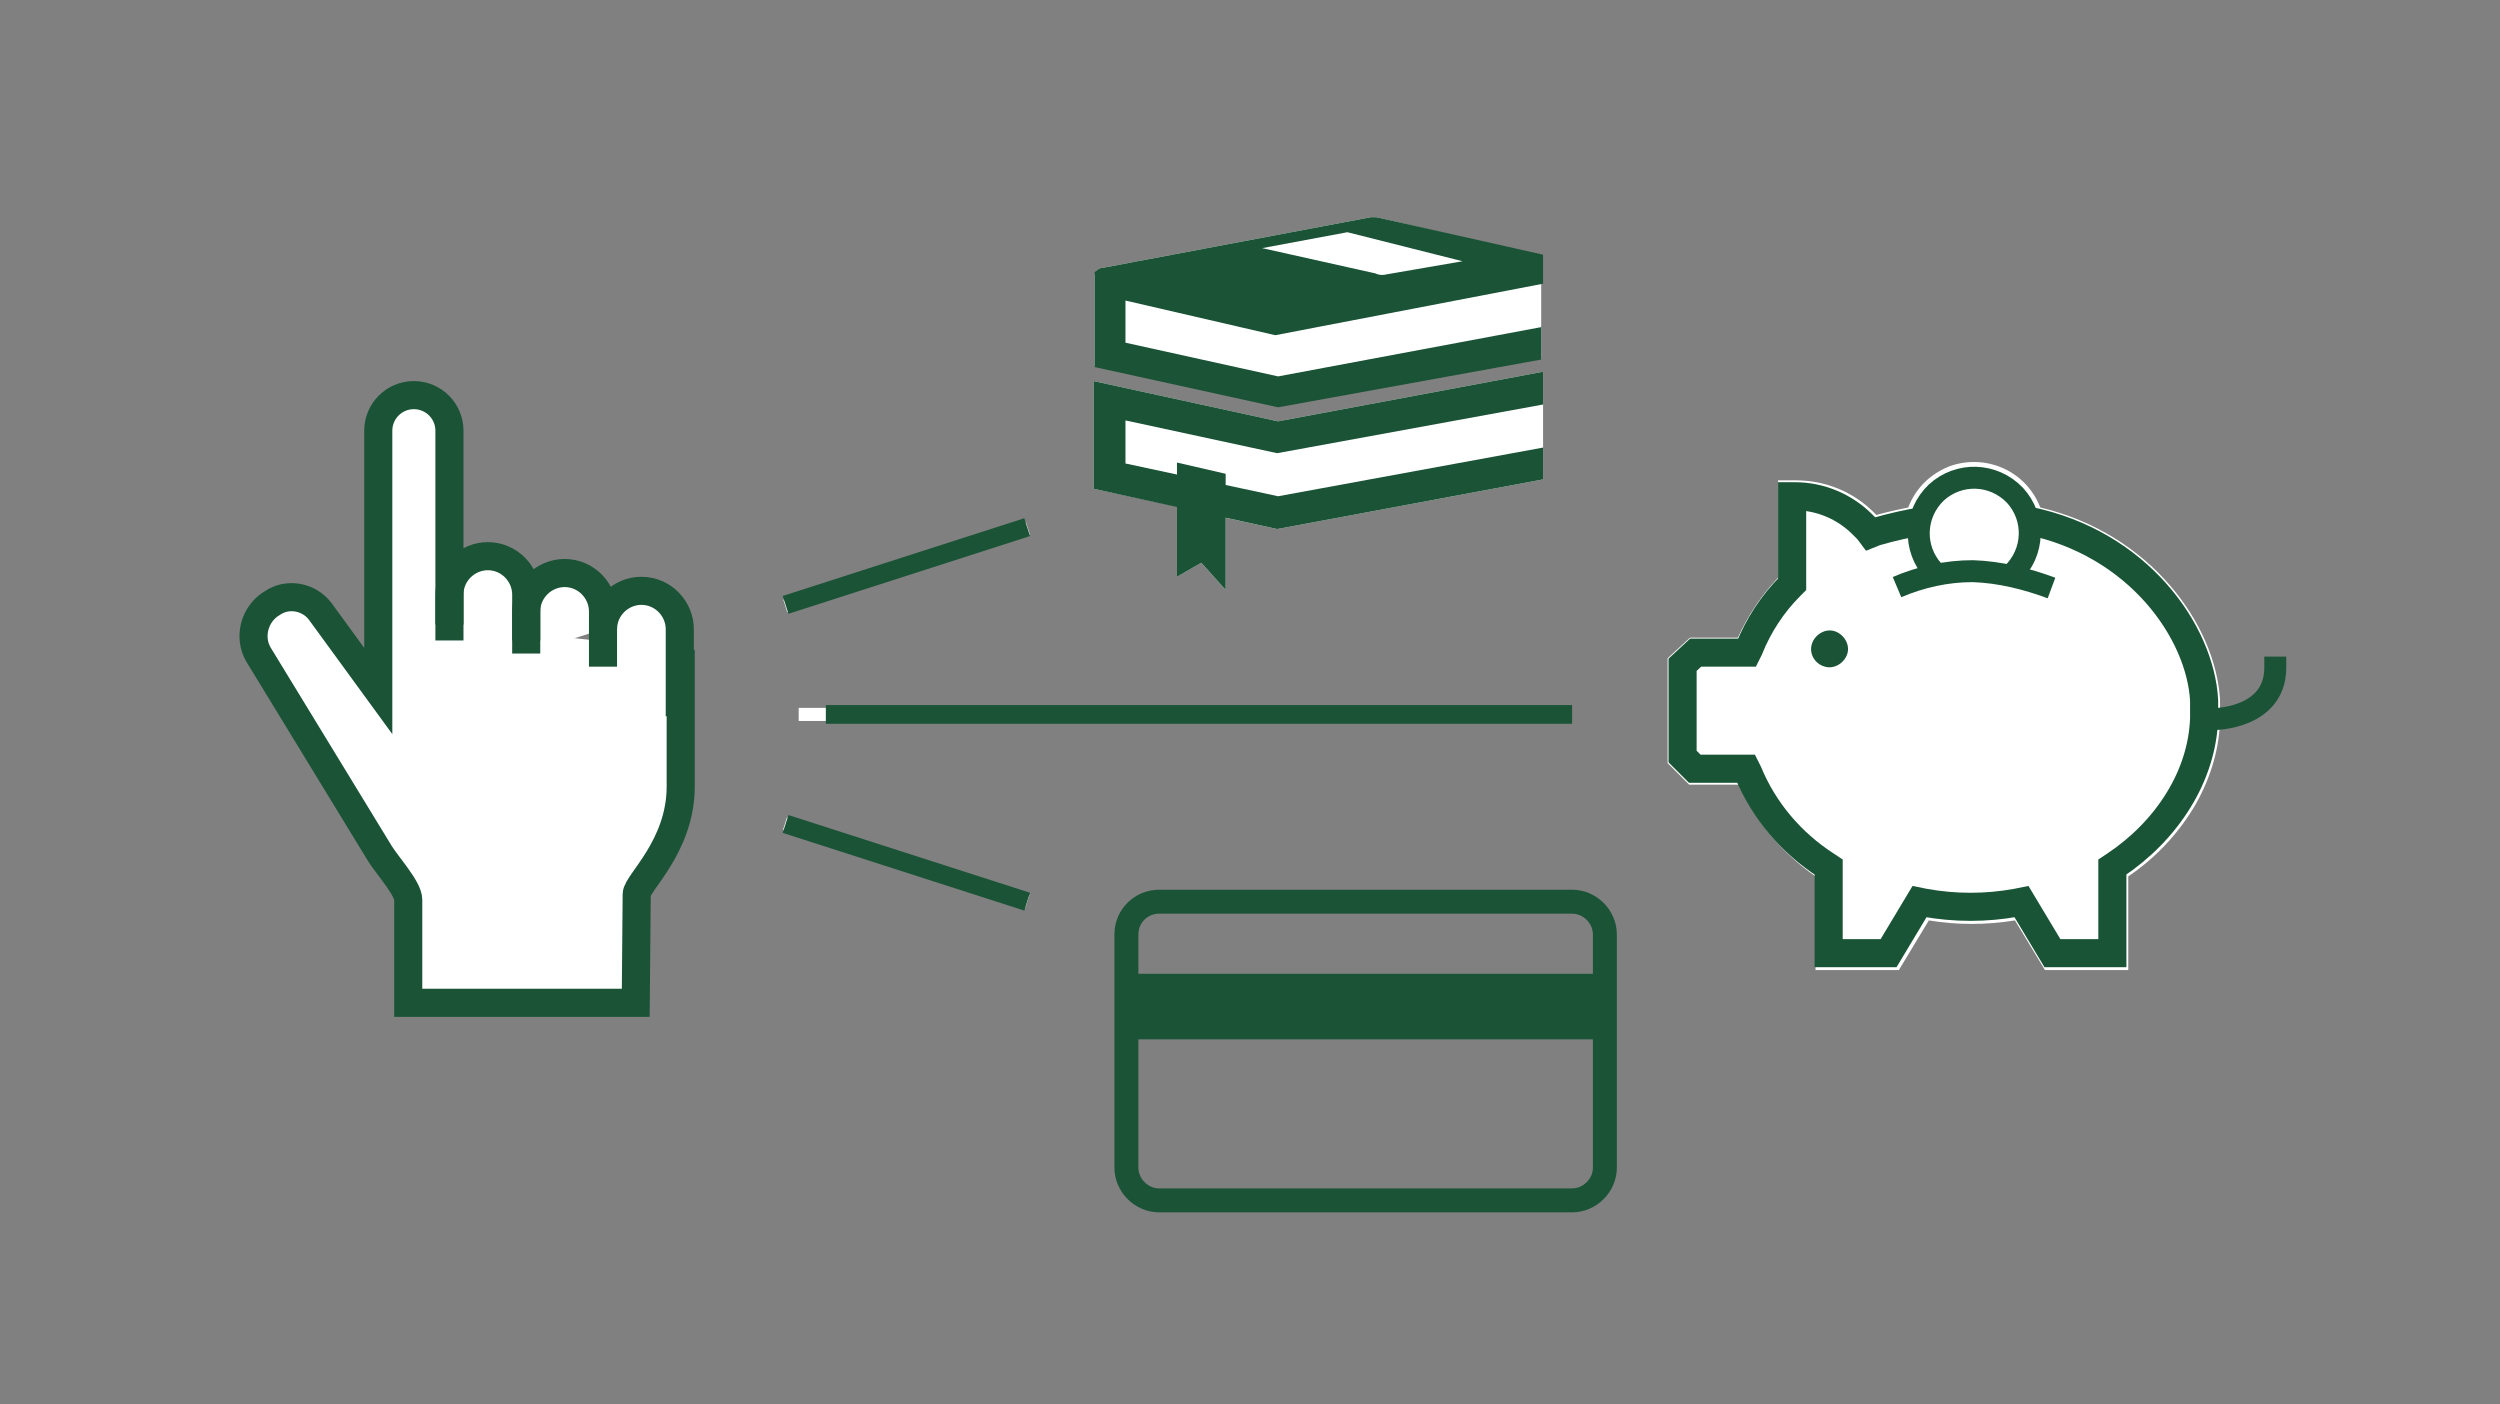
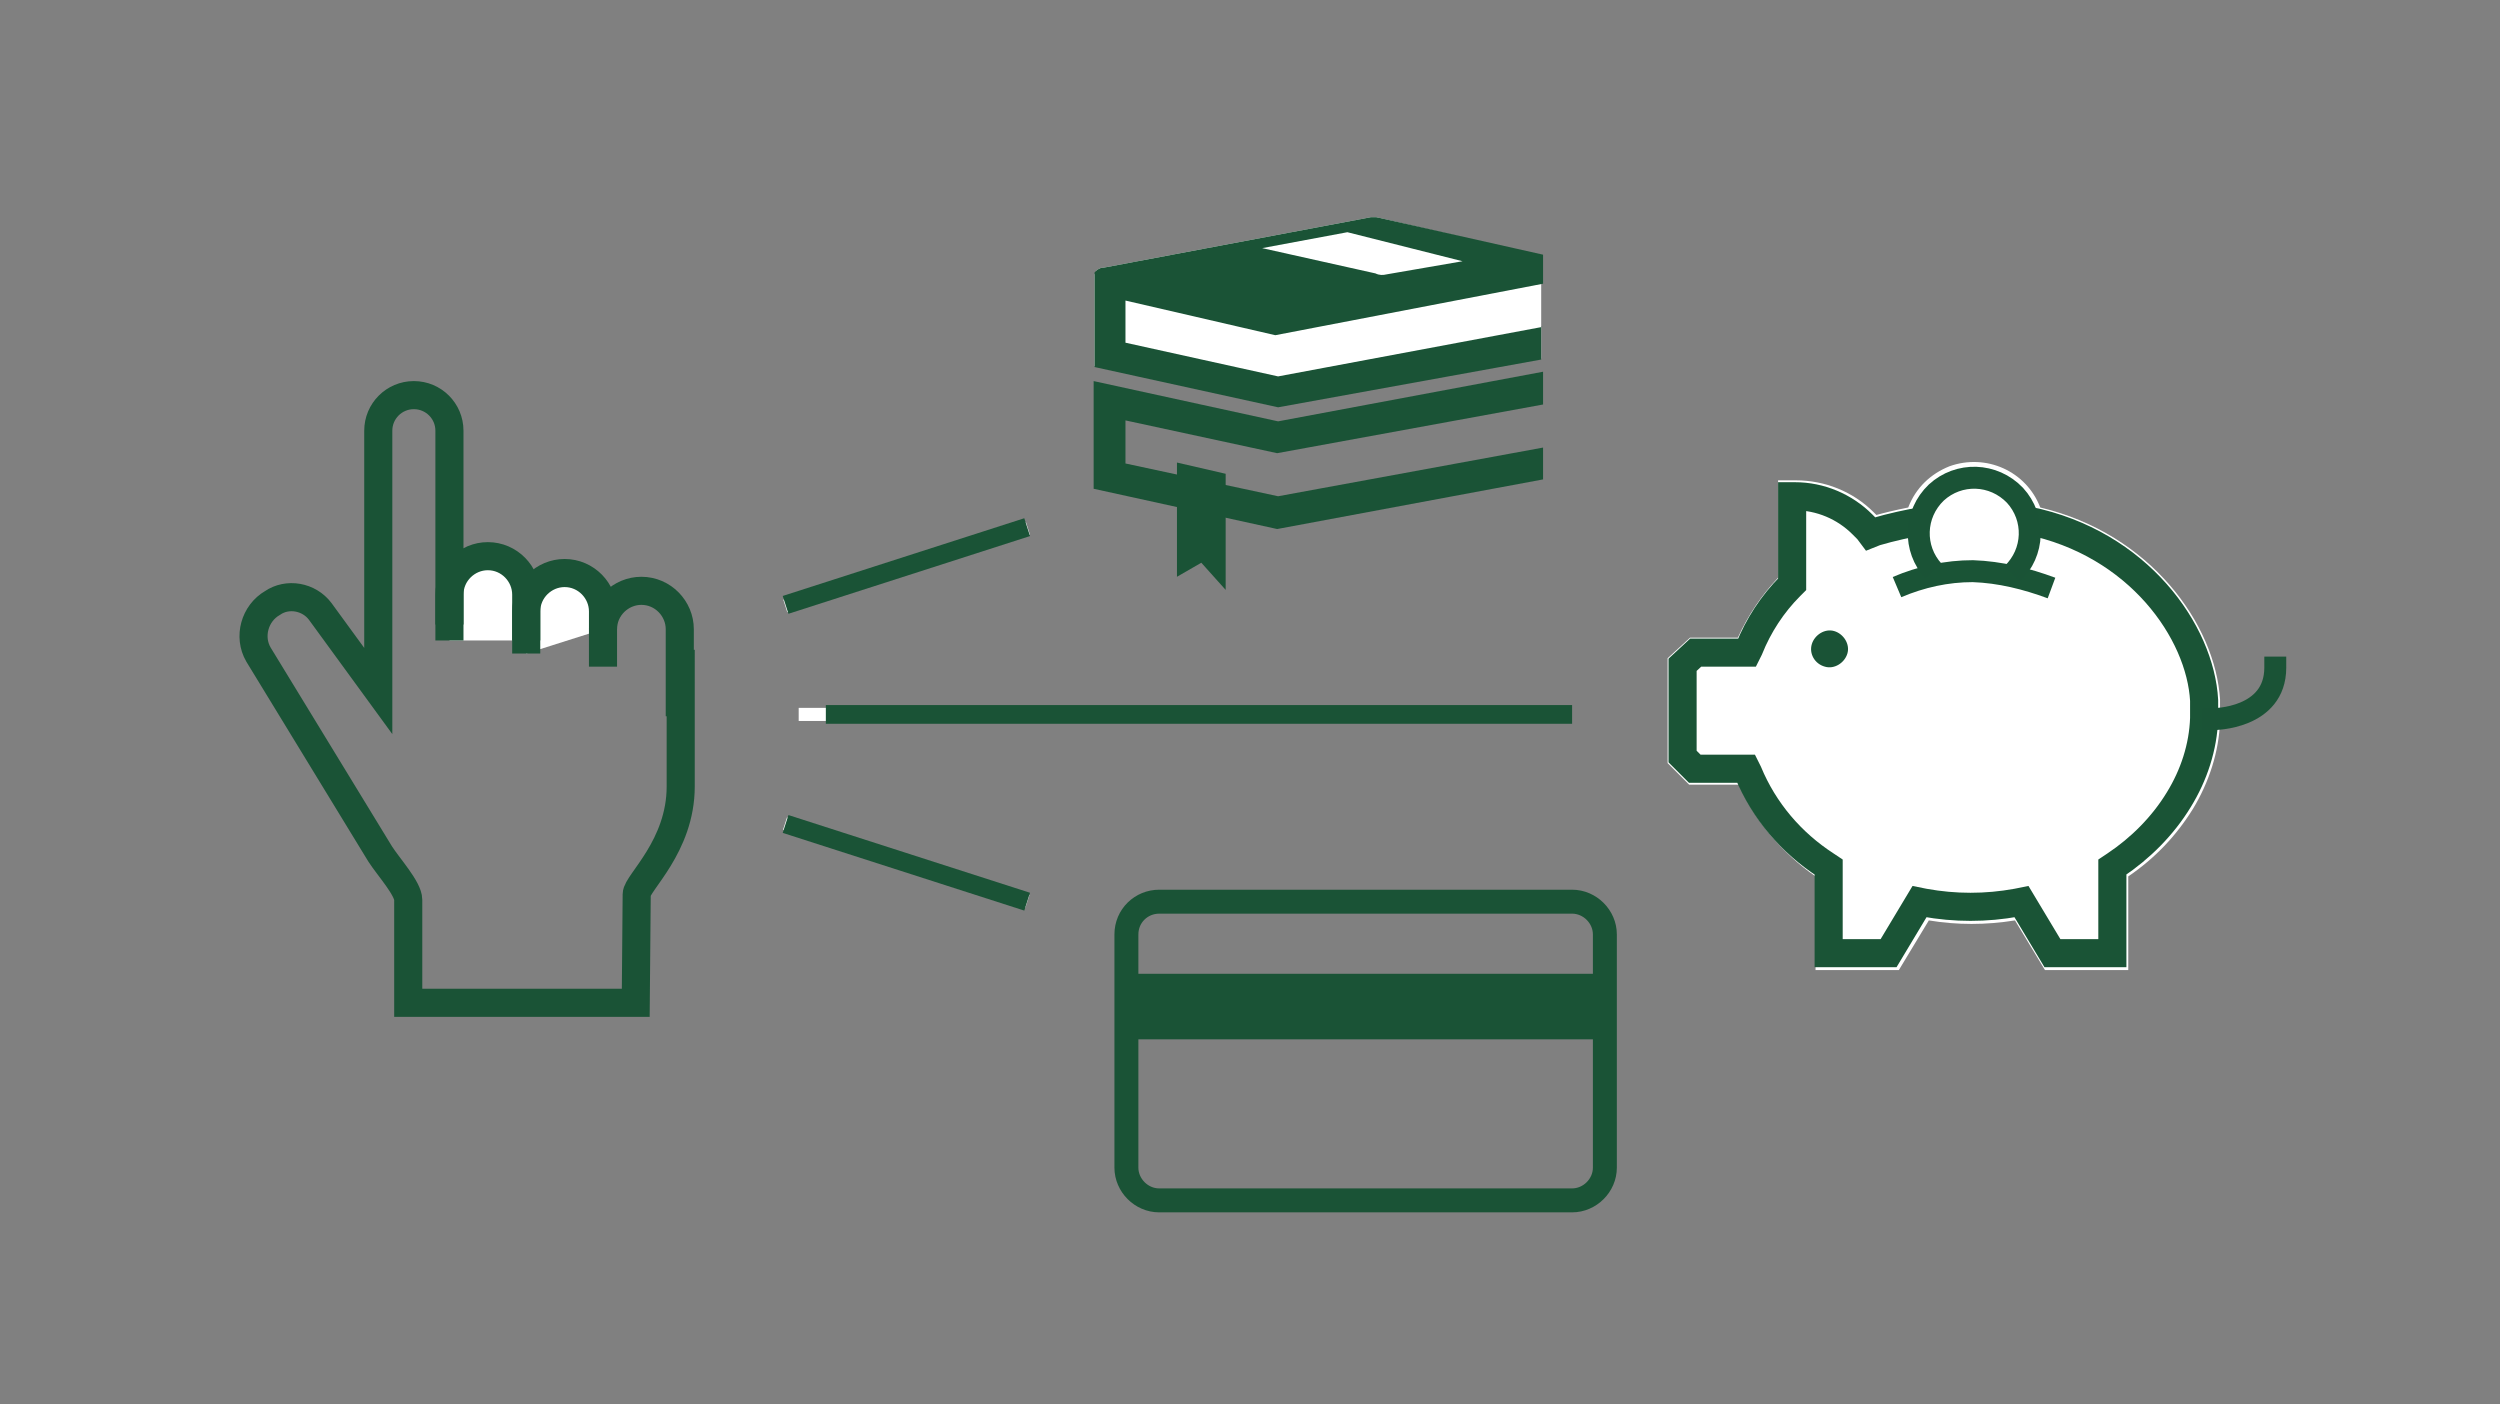
<svg xmlns="http://www.w3.org/2000/svg" version="1.1" id="Layer_1" x="0px" y="0px" viewBox="0 0 267 150" style="enable-background:new 0 0 267 150;" xml:space="preserve">
  <rect x="0" y="0" width="267" height="150" fill="#808080" stroke="none" />
  <style type="text/css">
	.st0{fill:#FFFFFF;}
	.st1{fill:none;stroke:#1A5336;stroke-width:2;stroke-miterlimit:10;}
	.st2{fill:none;stroke:#1A5336;stroke-width:3;stroke-miterlimit:10;}
	.st3{fill:none;stroke:#1A5336;stroke-width:2.558;stroke-linecap:square;stroke-miterlimit:10;}
	.st4{fill:#1A5336;}
	.st5{fill:none;stroke:#1A5436;stroke-width:3;stroke-miterlimit:10;}
	.st6{fill:none;stroke:#1A5436;stroke-width:2.343;stroke-miterlimit:10;}
	.st7{fill:none;stroke:#1A5336;stroke-width:2.343;stroke-miterlimit:10;}
	.st8{fill:none;stroke:#1A5336;stroke-width:2.343;stroke-linecap:square;stroke-miterlimit:10;}
</style>
  <rect x="83.2" y="59.8" transform="matrix(0.953 -0.304 0.304 0.953 -13.813 32.353)" class="st0" width="27.2" height="1.4" />
  <rect x="96.1" y="78.5" transform="matrix(0.305 -0.952 0.952 0.305 -20.418 156.169)" class="st0" width="1.4" height="27.2" />
  <rect x="85.3" y="75.6" class="st0" width="79.7" height="1.4" />
  <line class="st1" x1="109.7" y1="56.3" x2="83.9" y2="64.6" />
  <line class="st1" x1="83.9" y1="88" x2="109.7" y2="96.3" />
  <line class="st1" x1="88.2" y1="76.3" x2="167.9" y2="76.3" />
  <path class="st0" d="M48,68.4v-4.9c0-2.3,1.9-4.1,4.1-4.1l0,0c2.3,0,4.1,1.9,4.1,4.1v4.9" />
  <path class="st0" d="M56.2,69.8v-4.5c0-2.3,1.9-4.1,4.1-4.1l0,0c2.3,0,4.1,1.9,4.1,4.1v1.9" />
-   <path class="st0" d="M64.4,71.2v-4c0-2.3,1.9-4.1,4.1-4.1l0,0c2.3,0,4.1,1.9,4.1,4.1v9.3" />
-   <path class="st0" d="M48,66.7V46c0-2.1-1.7-3.8-3.8-3.8l0,0c-2.1,0-3.8,1.7-3.8,3.8v26.6c0,0.4,0,1.2,0,1.2l-6.2-8.5  c-1.2-1.6-3.5-2-5.1-0.9c-1.9,1.1-2.6,3.6-1.5,5.5l13,21.3c0.9,1.4,3,3.7,3,4.9v11h24.3c0,0,0.1-10.4,0.1-11.6s4.7-5.1,4.7-11.5  V69.4" />
  <path class="st2" d="M48,68.4v-4.9c0-2.3,1.9-4.1,4.1-4.1l0,0c2.3,0,4.1,1.9,4.1,4.1v4.9" />
  <path class="st2" d="M56.2,69.8v-4.5c0-2.3,1.9-4.1,4.1-4.1l0,0c2.3,0,4.1,1.9,4.1,4.1v1.9" />
  <path class="st2" d="M64.4,71.2v-4c0-2.3,1.9-4.1,4.1-4.1l0,0c2.3,0,4.1,1.9,4.1,4.1v9.3" />
  <path class="st2" d="M48,66.7V46c0-2.1-1.7-3.8-3.8-3.8l0,0c-2.1,0-3.8,1.7-3.8,3.8v26.6c0,0.4,0,1.2,0,1.2l-6.2-8.5  c-1.2-1.6-3.5-2-5.1-0.9c-1.9,1.1-2.6,3.6-1.5,5.5l13,21.3c0.9,1.4,3,3.7,3,4.9v11h24.3c0,0,0.1-10.4,0.1-11.6s4.7-5.1,4.7-11.5  V69.4" />
  <path class="st3" d="M123.8,96.3h44.1c1.9,0,3.5,1.6,3.5,3.5v24.9c0,1.9-1.6,3.5-3.5,3.5h-44.1c-1.9,0-3.5-1.6-3.5-3.5V99.8  C120.3,97.8,121.9,96.3,123.8,96.3z" />
  <rect x="120.4" y="104" class="st4" width="51.1" height="7" />
  <path class="st0" d="M237.1,74.7c-0.5-8-7.4-17.7-19.2-20.5c-1.5-3.9-5.8-5.8-9.7-4.4c-2,0.8-3.6,2.3-4.4,4.4  c-1.5,0.3-2.7,0.6-3.4,0.8l-0.3-0.3c-2.2-2.2-5.2-3.4-8.3-3.4h-1.9v10.4c-1.8,1.9-3.2,4-4.3,6.4h-5.1l-2.4,2.2v11.2l2.3,2.3h5.3  c1.8,3.9,4.6,7.3,8.2,9.8v10h8.9l3.2-5.3c3,0.5,6.1,0.5,9.2,0l3.2,5.3h8.9v-10c2.8-1.9,5.1-4.3,6.9-7.2c1.7-2.8,2.8-6.1,2.9-9.4l0,0  L237.1,74.7z" />
  <path class="st4" d="M193.5,68.8c0.3-1,1.4-1.7,2.4-1.4c1,0.3,1.7,1.4,1.4,2.4c-0.3,1-1.4,1.7-2.4,1.4  C193.8,70.9,193.2,69.8,193.5,68.8z" />
  <path class="st5" d="M216.6,55.6c11.8,2.4,18.4,11.9,18.8,19.2v1.9c-0.1,3.1-1.1,6.1-2.7,8.7c-1.7,2.8-4.1,5.2-6.8,7l-0.3,0.2v9.2  h-6.4l-3.3-5.5l-0.5,0.1c-3.3,0.6-6.6,0.6-9.9,0l-0.5-0.1l-3.3,5.5h-6.4v-9.2l-0.3-0.2c-3.7-2.4-6.6-5.8-8.3-9.9l-0.2-0.4H181  l-1.3-1.3V71l1.4-1.3h5.5l0.2-0.4c1-2.5,2.5-4.8,4.4-6.7l0.2-0.2v-9.4h0.3c2.7,0,5.3,1.1,7.2,3l0,0c0.1,0.1,0.3,0.3,0.6,0.6l0.3,0.4  l0.5-0.2c1.7-0.5,3.5-0.9,5.3-1.2" />
  <path class="st6" d="M202.6,62.7c2.6-1.1,5.3-1.7,8.1-1.7c2.9,0.1,5.7,0.8,8.4,1.8" />
  <path class="st7" d="M206.5,61c-2.2-2.4-2.1-6.1,0.3-8.4c2.4-2.2,6.1-2.1,8.4,0.3c2.2,2.4,2.1,6.1-0.3,8.4c0,0,0,0,0,0" />
  <path class="st8" d="M236.4,76.8c0,0,6.6,0,6.6-5.5" />
-   <polygon class="st0" points="116.8,40.7 116.8,52.2 125.7,54.1 125.7,61.6 128.3,60.1 130.9,63 130.9,55.3 136.4,56.5 164.8,51.2   164.8,48.9 164.8,47.8 164.8,39.7 136.5,45 " />
  <path class="st0" d="M147,23.2c-0.2,0-0.4,0-0.6,0l-28.6,5.4h-0.1h-0.1l-0.2,0.1l0,0l-0.2,0.1l0,0l-0.1,0.1V29l-0.1,0.1v0.1  l-0.1,0.1l0,0l0,0v0.1v0.1v9.6l19.6,4.3l28.1-5.1V27.3L147,23.2z" />
  <polygon class="st4" points="164.8,47.8 136.5,53 120.2,49.5 120.2,44.9 136.4,48.4 164.8,43.2 164.8,39.7 136.5,45 116.8,40.7   116.8,52.2 136.4,56.5 164.8,51.2 " />
  <path class="st4" d="M164.8,34.9l-28.3,5.3l-16.3-3.6v-4.5l16,3.7l28.6-5.5v-3.1L147,23.2c-0.2,0-0.4,0-0.6,0l-28.6,5.4h-0.1h-0.1  l-0.2,0.1l0,0l-0.2,0.1l0,0l-0.1,0.1l-0.1,0.1l-0.1,0.1v0.1v0.1l0,0l0,0v0.1v1.9l0,0v7.9l19.6,4.3l28.1-5.1V34.9z M143.9,24.8  l12.3,3.1l-8.1,1.4c-0.4,0.1-0.8,0.1-1.2-0.1l-12.1-2.7L143.9,24.8z" />
  <polygon class="st4" points="125.7,61.6 128.3,60.1 130.9,63 130.9,50.6 125.7,49.4 " />
</svg>